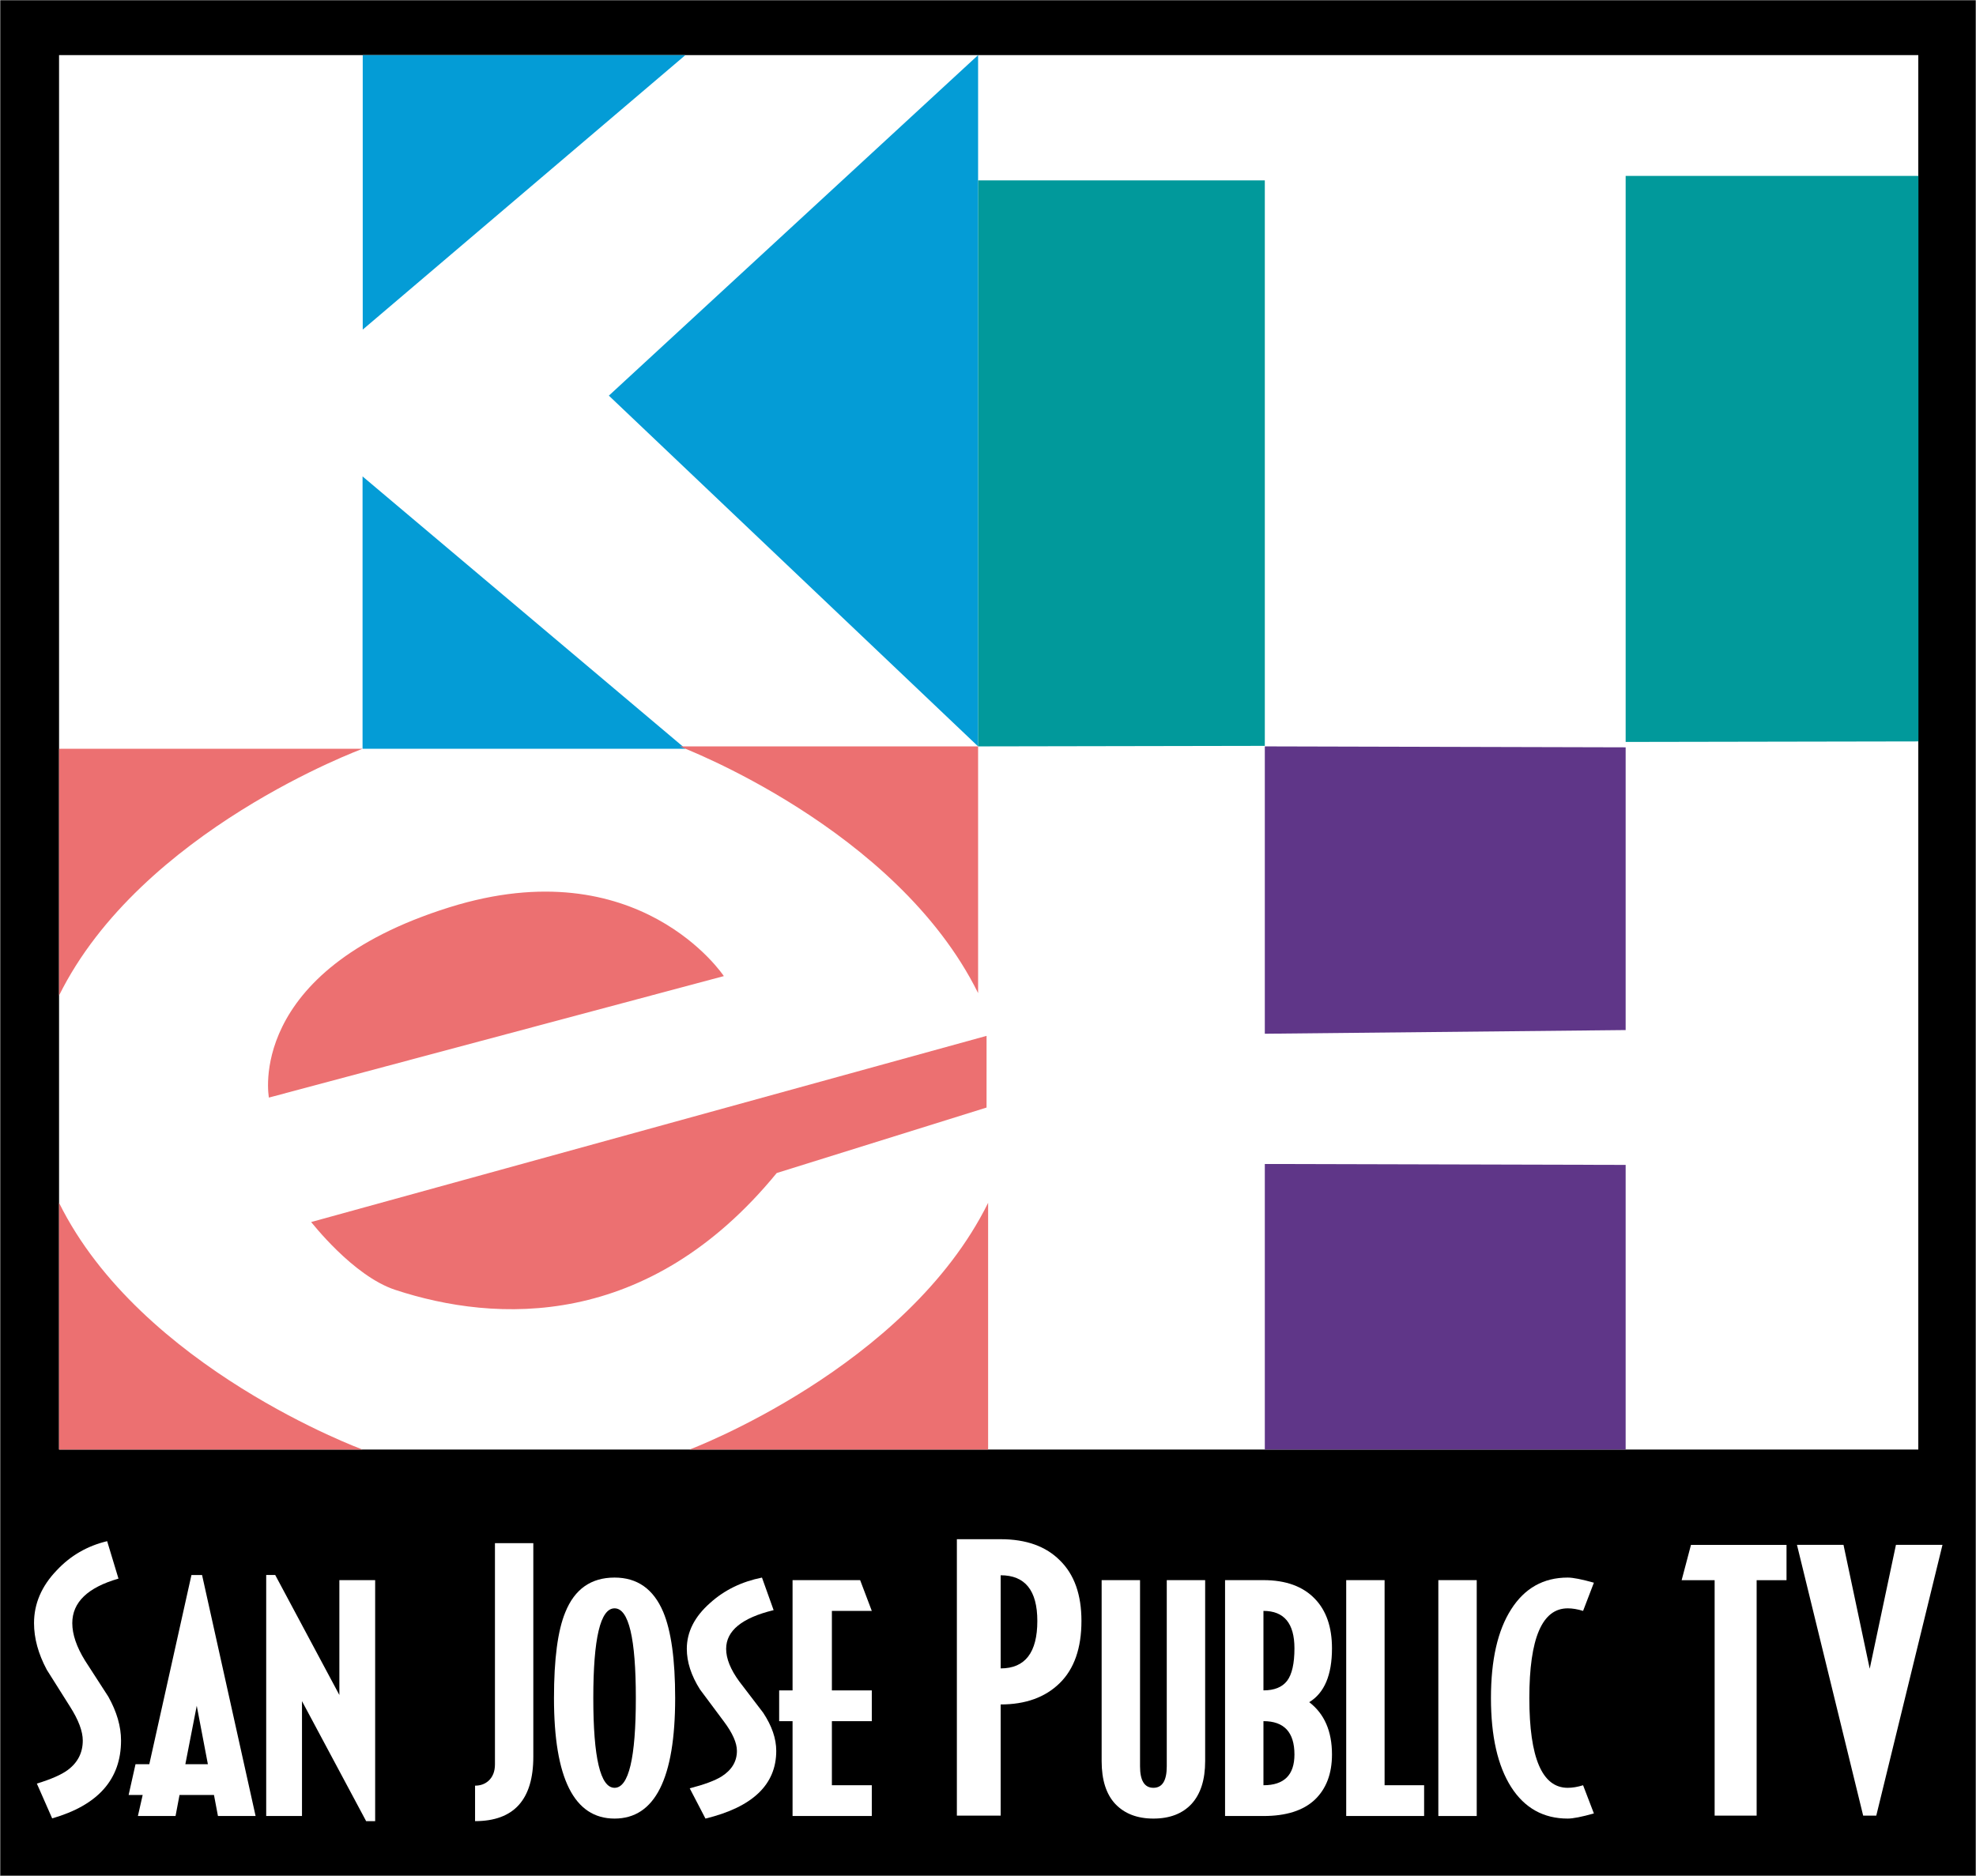
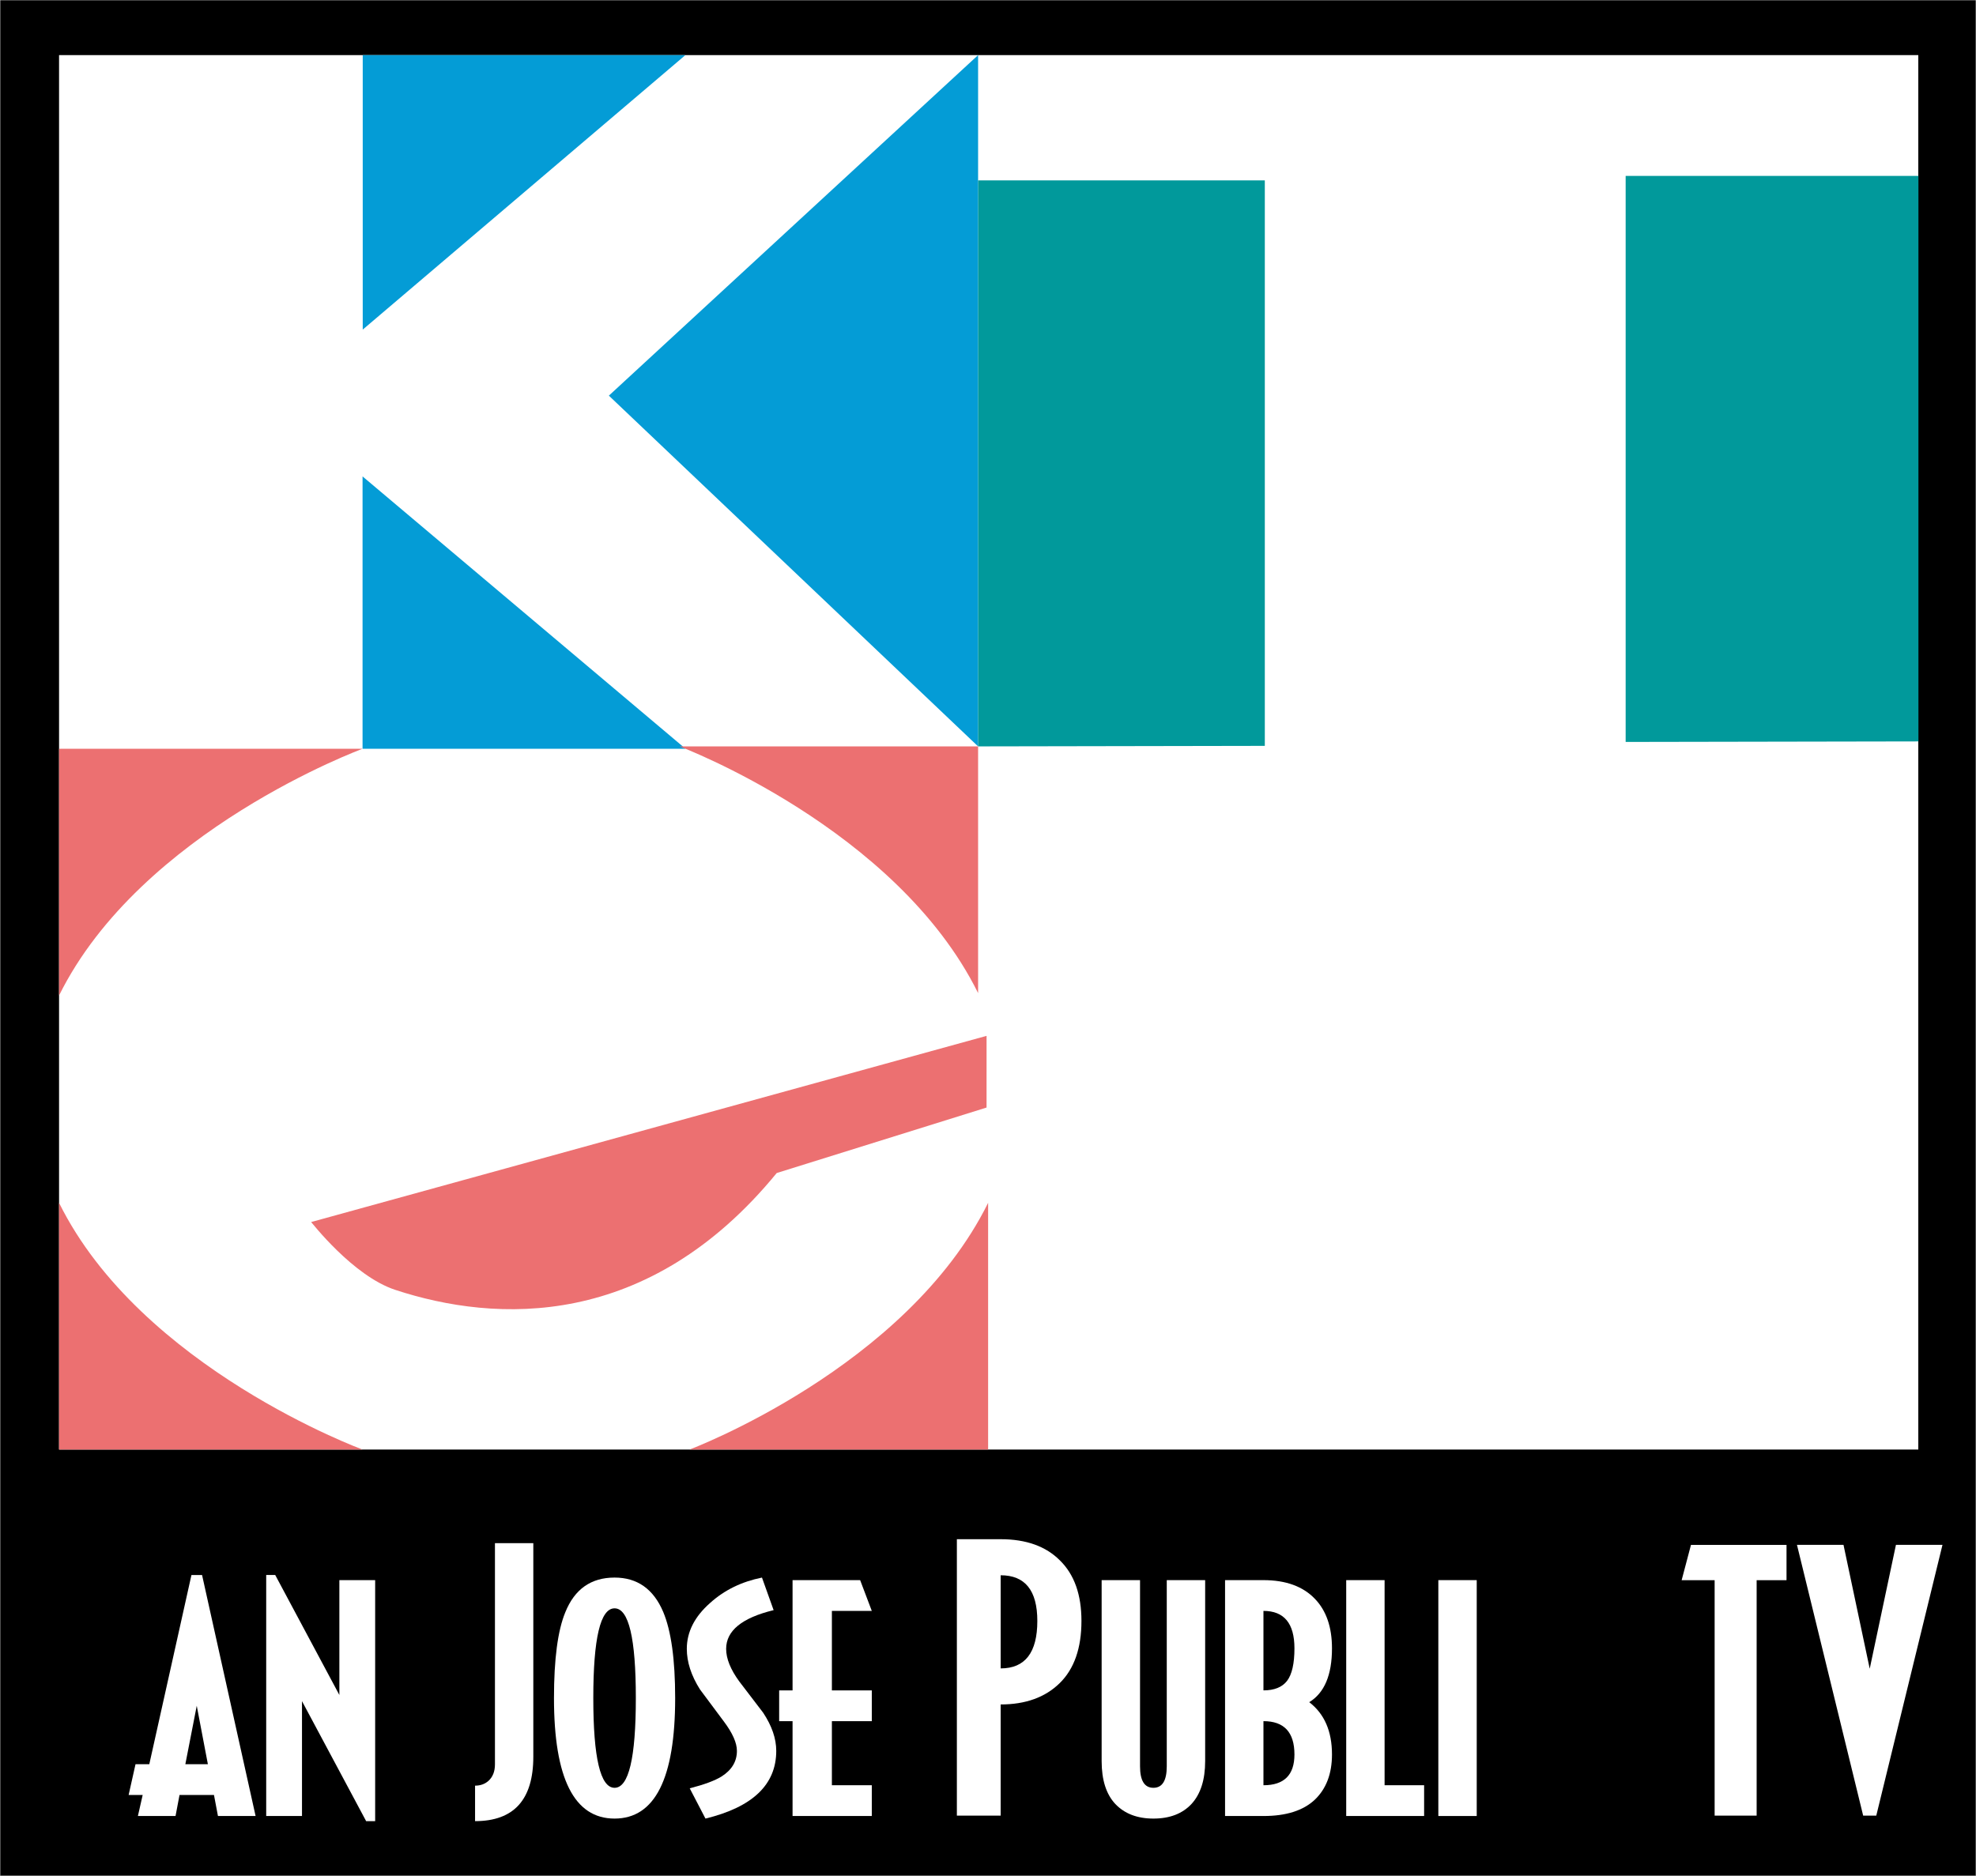
<svg xmlns="http://www.w3.org/2000/svg" width="160.471mm" height="152.366mm" viewBox="0 0 160.471 152.366" version="1.1" id="svg5" xml:space="preserve">
  <rect x="0" y="0" width="160.471" height="152.366" fill="#333333" stroke="none" />
  <defs id="defs2" />
  <g id="layer1" transform="translate(-604.885,-270.696)">
    <rect style="display:inline;fill:#000000;stroke:#ffffff;stroke-width:0.019" id="rect1" width="160.452" height="152.348" x="604.895" y="270.705" />
    <g aria-label="SAN JOSE PUBLIC TELEVISION" transform="matrix(0.319,0,0,0.332,663.291,211.088)" id="text302" style="font-size:80.986px;line-height:100;font-family:'Decotura ICG';-inkscape-font-specification:'Decotura ICG';letter-spacing:0px;word-spacing:0px;fill:#ffffff;stroke-width:2.025">
-       <path d="m -152.278,605.382 q 0,14.214 -17.533,19.048 l -3.896,-8.514 q 5.411,-1.587 7.865,-3.319 3.824,-2.742 3.824,-7.215 0,-3.391 -3.247,-8.298 -2.958,-4.473 -5.917,-9.019 -3.247,-5.844 -3.247,-11.4 0,-7.143 5.772,-12.915 5.267,-5.411 12.843,-7.143 l 2.886,9.163 q -11.761,3.247 -11.761,10.895 0,4.113 3.247,9.163 2.958,4.401 5.917,8.803 3.247,5.556 3.247,10.751 z" id="path408" style="fill:#ffffff;stroke-width:2.165" />
      <path d="m -118.021,623.851 h -9.583 l -1.012,-5.144 h -8.773 l -1.012,5.144 h -9.583 l 1.215,-5.144 h -3.577 l 1.755,-7.527 h 3.509 l 10.731,-46.294 h 2.7 z m -12.148,-12.671 -2.835,-14.302 -2.902,14.302 z" id="path410" style="fill:#ffffff;stroke-width:1.952" />
      <path d="m -87.584,625.105 h -2.295 l -16.332,-29.357 v 28.102 h -9.111 v -58.965 h 2.295 l 16.332,29.357 v -28.103 h 9.111 z" id="path412" style="fill:#ffffff;stroke-width:1.952" />
      <path d="m -47.32,609.333 q 0,15.772 -14.832,15.772 v -8.682 q 2.026,0 3.4,-1.158 1.664,-1.447 1.664,-4.052 v -54.117 h 9.767 z" id="path414" style="fill:#ffffff;stroke-width:2.17" />
      <path d="m -11.21,594.995 q 0,29.483 -15.425,29.483 -15.425,0 -15.425,-29.483 0,-14.302 2.892,-21.014 3.56,-8.468 12.533,-8.468 8.677,0 12.385,8.406 3.041,6.963 3.041,21.077 z m -10.012,0 q 0,-21.955 -5.414,-21.955 -5.414,0 -5.414,21.955 0,21.955 5.414,21.955 5.414,0 5.414,-21.955 z" id="path416" style="fill:#ffffff;stroke-width:2.046" />
      <path d="m 14.524,607.918 q 0,12.358 -18.021,16.56 l -4.005,-7.402 q 5.562,-1.38 8.083,-2.886 3.93,-2.384 3.93,-6.273 0,-2.948 -3.337,-7.214 -3.041,-3.889 -6.081,-7.841 -3.337,-5.081 -3.337,-9.911 0,-6.21 5.933,-11.228 5.414,-4.705 13.201,-6.21 l 2.966,7.967 q -12.088,2.823 -12.088,9.472 0,3.576 3.337,7.967 3.041,3.826 6.081,7.653 3.337,4.83 3.337,9.347 z" id="path418" style="fill:#ffffff;stroke-width:2.046" />
      <path d="M 38.848,623.851 H 18.677 v -23.21 h -3.411 v -7.527 h 3.411 v -26.973 h 17.205 l 2.966,7.527 H 28.688 v 19.446 h 10.16 v 7.527 H 28.688 v 15.682 h 10.16 z" id="path420" style="fill:#ffffff;stroke-width:2.046" />
      <path d="m 92.221,576.122 q 0,9.997 -5.534,15.216 -5.534,5.219 -15.032,5.219 v 27.198 H 60.506 v -67.628 h 11.15 q 9.746,0 15.114,5.219 5.451,5.146 5.451,14.775 z m -11.232,0 q 0,-11.173 -9.333,-11.173 v 22.788 q 9.333,0 9.333,-11.614 z" id="path422" style="fill:#ffffff;stroke-width:2.338" />
      <path d="m 123.714,610.427 q 0,6.837 -3.475,10.476 -3.475,3.576 -9.701,3.576 -6.154,0 -9.701,-3.576 -3.475,-3.576 -3.475,-10.476 v -44.287 h 9.773 v 45.541 q 0,5.269 3.403,5.269 3.403,0 3.403,-5.269 v -45.541 h 9.773 z" id="path424" style="fill:#ffffff;stroke-width:2.022" />
      <path d="m 156.001,608.796 q 0,7.088 -4.416,11.103 -4.416,3.952 -13.031,3.952 h -9.773 v -57.711 h 9.773 q 8.543,0 13.103,4.579 4.344,4.328 4.344,12.107 0,9.786 -5.792,13.173 5.792,4.266 5.792,12.797 z m -9.556,-25.97 q 0,-9.158 -7.891,-9.158 v 19.446 q 4.126,0 6.009,-2.321 1.882,-2.384 1.882,-7.967 z m 0,25.97 q 0,-8.155 -7.891,-8.155 v 15.682 q 7.891,0 7.891,-7.527 z" id="path426" style="fill:#ffffff;stroke-width:2.022" />
      <path d="m 179.457,623.851 h -19.836 v -57.711 h 9.773 v 50.183 h 10.063 z" id="path428" style="fill:#ffffff;stroke-width:2.022" />
      <path d="m 192.85,623.851 h -9.773 v -57.711 h 9.773 z" id="path430" style="fill:#ffffff;stroke-width:2.022" />
-       <path d="m 222.677,623.223 q -4.633,1.255 -6.66,1.255 -9.266,0 -14.406,-7.716 -5.14,-7.778 -5.14,-21.767 0,-13.989 5.14,-21.704 5.14,-7.778 14.406,-7.778 2.027,0 6.66,1.255 l -2.751,6.9 q -2.099,-0.627 -3.909,-0.627 -9.773,0 -9.773,21.955 0,21.955 9.773,21.955 1.81,0 3.909,-0.627 z" id="path432" style="fill:#ffffff;stroke-width:2.022" />
      <path d="m 271.716,566.153 h -7.606 v 57.603 h -10.695 v -57.603 h -8.398 l 2.377,-8.64 h 24.322 z" id="path434" style="fill:#ffffff;stroke-width:2.266" />
      <path d="m 311.419,557.512 -16.852,66.243 h -3.337 l -16.852,-66.243 h 11.846 l 6.674,30.303 6.674,-30.303 z" id="path442" style="fill:#ffffff;stroke-width:2.3" />
    </g>
    <g id="g1" transform="matrix(0.587,0,0,0.587,249.409,110.401)">
      <rect style="fill:#ffffff;fill-rule:evenodd;stroke:none;stroke-width:0.04;stroke-linecap:round;stroke-linejoin:round;paint-order:markers stroke fill" id="rect617" width="257.222" height="192.959" x="613.751" y="280.701" />
      <path style="fill:#049cd6;fill-opacity:1;stroke:none;stroke-width:0.106px;stroke-linecap:butt;stroke-linejoin:miter;stroke-opacity:1" d="m 655.764,280.701 v 37.984 l 44.639,-37.984 z" id="path620" />
      <path style="fill:#049cd6;fill-opacity:1;stroke:none;stroke-width:0.106px;stroke-linecap:butt;stroke-linejoin:miter;stroke-opacity:1" d="m 655.74,339 v 37.691 h 44.688 z" id="path622" />
      <path style="fill:#049cd6;fill-opacity:1;stroke:none;stroke-width:0.106px;stroke-linecap:butt;stroke-linejoin:miter;stroke-opacity:1" d="m 740.899,280.701 -51.084,47.122 51.084,48.536 z" id="path624" />
      <path style="fill:#01999b;fill-opacity:1;stroke:none;stroke-width:0.106px;stroke-linecap:butt;stroke-linejoin:miter;stroke-opacity:1" d="m 740.899,298.035 h 39.666 v 78.252 l -39.666,0.072 z" id="path626" />
      <path style="fill:#01999b;fill-opacity:1;stroke:none;stroke-width:0.106px;stroke-linecap:butt;stroke-linejoin:miter;stroke-opacity:1" d="m 830.486,297.418 h 40.505 v 78.252 l -40.505,0.072 z" id="path626-2" />
-       <path style="fill:#5f3688;fill-opacity:1;stroke:none;stroke-width:0.108px;stroke-linecap:butt;stroke-linejoin:miter;stroke-opacity:1" d="m 780.565,376.359 v 39.762 l 49.921,-0.508 v -39.125 z" id="path650" />
-       <path style="fill:#5f3688;fill-opacity:1;stroke:none;stroke-width:0.108px;stroke-linecap:butt;stroke-linejoin:miter;stroke-opacity:1" d="m 780.565,434.144 v 39.516 h 49.921 v -39.388 z" id="path650-8" />
      <path style="fill:#ec7071;fill-opacity:1;stroke:none;stroke-width:0.106px;stroke-linecap:butt;stroke-linejoin:miter;stroke-opacity:1" d="m 742.07,416.415 -93.444,25.764 c 0.036,-0.002 5.759,7.448 11.635,9.383 13.928,4.587 34.982,5.574 52.777,-16.166 l 29.031,-9.061 z" id="path1228" />
-       <path style="fill:#ec7071;fill-opacity:1;stroke:none;stroke-width:0.106px;stroke-linecap:butt;stroke-linejoin:miter;stroke-opacity:1" d="m 642.783,424.957 c 0,0 -3.343,-17.474 24.973,-26.332 26.242,-8.209 37.967,9.521 37.967,9.521 z" id="path1230" />
      <path style="fill:#ec7071;fill-opacity:1;stroke:none;stroke-width:0.106px;stroke-linecap:butt;stroke-linejoin:miter;stroke-opacity:1" d="m 655.74,376.691 c 0,0 -30.678,11.268 -41.989,34.14 v -34.14 z" id="path1232" />
      <path style="fill:#ec7071;fill-opacity:1;stroke:none;stroke-width:0.106px;stroke-linecap:butt;stroke-linejoin:miter;stroke-opacity:1" d="m 655.74,473.66 c 0,0 -30.678,-11.268 -41.989,-34.14 v 34.14 z" id="path1232-0" />
      <path style="fill:#ec7071;fill-opacity:1;stroke:none;stroke-width:0.106px;stroke-linecap:butt;stroke-linejoin:miter;stroke-opacity:1" d="m 700.979,473.66 c 0,0 29.996,-11.268 41.306,-34.14 v 34.14 z" id="path1232-0-6" />
      <path style="fill:#ec7071;fill-opacity:1;stroke:none;stroke-width:0.106px;stroke-linecap:butt;stroke-linejoin:miter;stroke-opacity:1" d="m 699.593,376.359 c 0,0 29.996,11.268 41.306,34.14 V 376.359 Z" id="path1232-0-6-5" />
    </g>
  </g>
</svg>